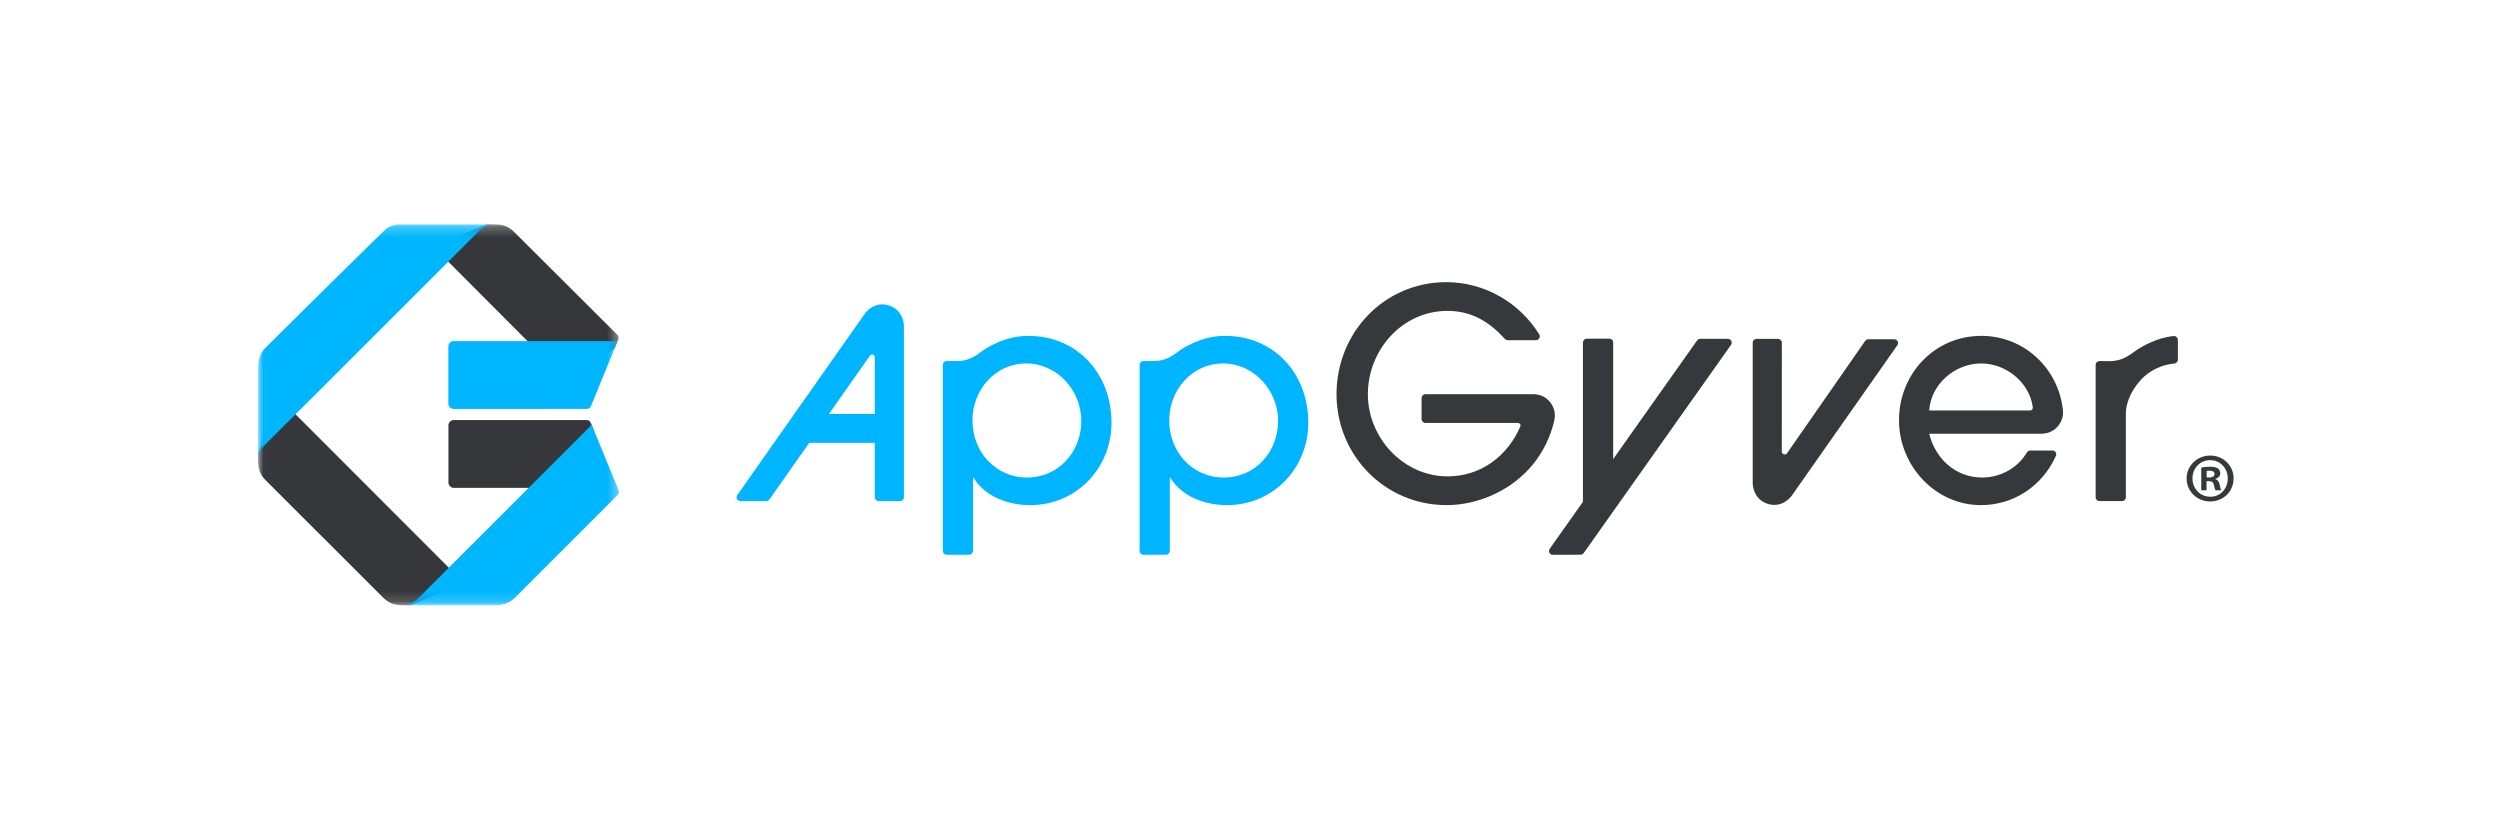
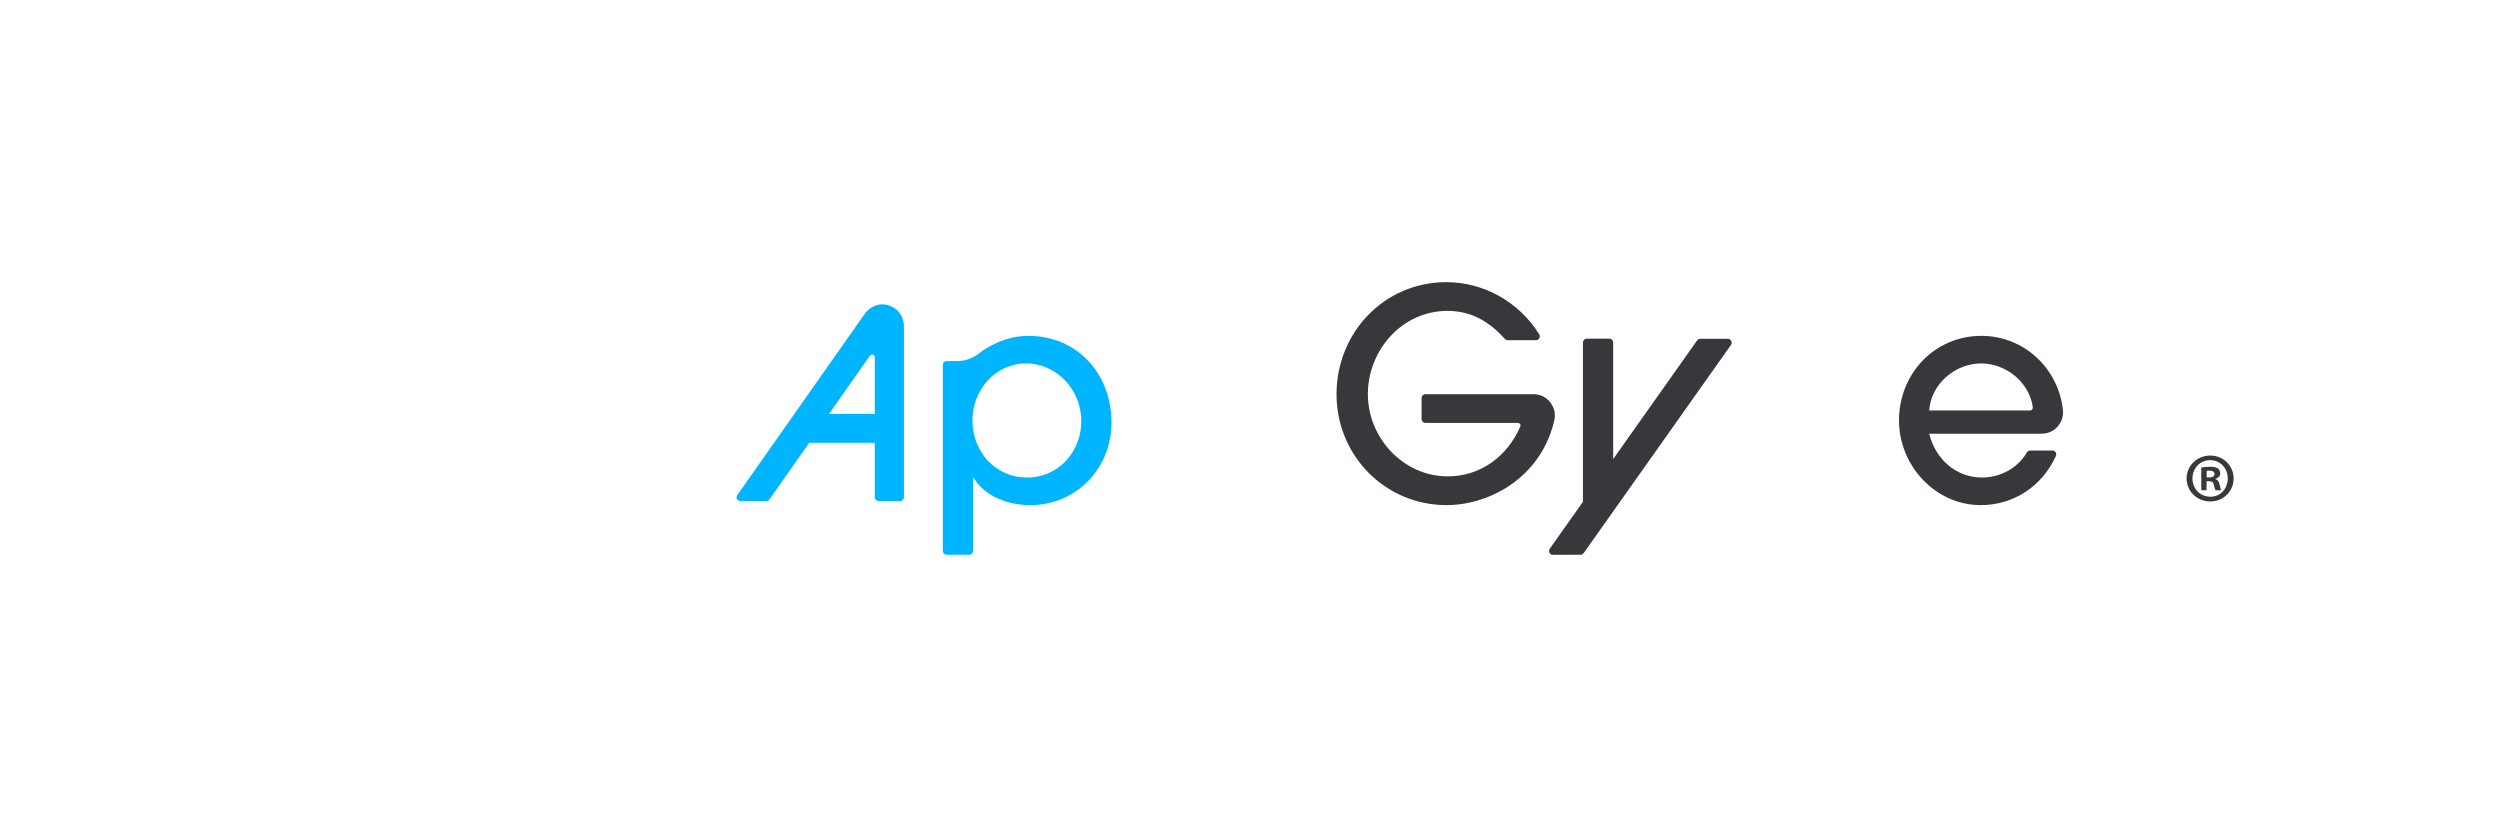
<svg xmlns="http://www.w3.org/2000/svg" xmlns:xlink="http://www.w3.org/1999/xlink" width="247px" height="82px" viewBox="0 0 247 82" version="1.1">
  <title>logo/appgyver</title>
  <desc>Created with Sketch.</desc>
  <defs>
-     <polygon id="path-1" points="0.025 0.247 35.655 0.247 35.655 37.84 0.025 37.84" />
-   </defs>
+     </defs>
  <g id="logo/appgyver" stroke="none" stroke-width="1" fill="none" fill-rule="evenodd">
    <g id="appgyver_logo.eps" transform="translate(25.5, 21.928)">
      <path d="M60.929,13.374 C60.929,13.374 60.935,13.177 60.753,13.11 C60.572,13.041 60.434,13.232 60.434,13.232 L56.403,18.972 L60.929,18.972 L60.929,13.374 Z M63.446,27.58 C63.293,27.58 61.519,27.577 61.288,27.577 C61.073,27.577 60.929,27.358 60.929,27.209 C60.929,27.06 60.929,21.82 60.929,21.82 L54.453,21.82 C54.453,21.82 50.556,27.366 50.521,27.413 C50.485,27.46 50.44,27.5 50.394,27.532 C50.357,27.557 50.266,27.575 50.187,27.575 C50.107,27.575 47.802,27.575 47.643,27.575 C47.484,27.575 47.348,27.466 47.299,27.347 C47.251,27.228 47.277,27.08 47.346,26.981 C47.405,26.892 59.605,9.55 59.913,9.109 C60.259,8.615 61.027,7.95 62.158,8.2 C63.393,8.512 63.807,9.546 63.807,10.337 C63.807,10.997 63.808,27.037 63.808,27.209 C63.808,27.392 63.625,27.58 63.446,27.58 L63.446,27.58 Z" id="Fill-1" fill="#00B5FF" />
-       <path d="M148.054,11.551 C148.235,11.551 149.962,11.551 150.164,11.551 C150.365,11.551 150.546,11.711 150.546,11.927 C150.546,12.142 150.546,12.779 150.546,12.779 C150.546,12.779 150.543,22.469 150.543,22.693 C150.543,22.94 150.891,23.094 151.066,22.841 C151.239,22.588 158.743,11.803 158.779,11.756 C158.815,11.709 158.86,11.669 158.905,11.638 C158.942,11.612 159.033,11.593 159.113,11.593 C159.192,11.593 161.498,11.593 161.657,11.593 C161.816,11.593 161.952,11.703 162.001,11.822 C162.049,11.941 162.023,12.089 161.953,12.188 C161.896,12.277 151.871,26.551 151.562,26.991 C151.216,27.486 150.449,28.151 149.317,27.901 C148.083,27.588 147.668,26.555 147.668,25.764 C147.668,25.105 147.668,16.603 147.668,12.796 C147.668,12.437 147.668,12.139 147.668,11.924 C147.668,11.686 147.872,11.551 148.054,11.551" id="Fill-2" fill="#36383B" />
      <path d="M75.883,13.98 C72.815,13.98 70.577,16.619 70.577,19.601 C70.577,22.672 72.815,25.252 75.97,25.252 C79.096,25.252 81.333,22.7 81.333,19.66 C81.333,16.647 78.952,13.98 75.883,13.98 Z M76.286,27.978 C74.163,27.978 71.839,27.175 70.692,25.281 L70.634,25.281 C70.634,25.281 70.634,32.366 70.634,32.511 C70.634,32.696 70.459,32.883 70.269,32.883 C70.071,32.883 68.202,32.883 68.015,32.883 C67.827,32.883 67.651,32.702 67.651,32.511 C67.651,32.333 67.651,14.28 67.651,14.113 C67.651,13.945 67.799,13.744 68.028,13.744 C68.185,13.744 68.941,13.744 69.048,13.744 C69.465,13.744 70.312,13.701 71.292,12.934 C71.976,12.399 73.818,11.255 76.084,11.255 C80.99,11.255 84.317,15.041 84.317,19.831 C84.317,24.334 80.846,27.978 76.286,27.978 L76.286,27.978 Z" id="Fill-3" fill="#00B5FF" />
-       <path d="M95.327,13.98 C92.258,13.98 90.02,16.619 90.02,19.601 C90.02,22.672 92.258,25.252 95.413,25.252 C98.539,25.252 100.777,22.7 100.777,19.66 C100.777,16.647 98.396,13.98 95.327,13.98 Z M95.728,27.978 C93.606,27.978 91.283,27.175 90.135,25.281 L90.078,25.281 C90.078,25.281 90.078,32.366 90.078,32.511 C90.078,32.696 89.903,32.883 89.712,32.883 C89.514,32.883 87.646,32.883 87.458,32.883 C87.271,32.883 87.095,32.702 87.095,32.511 C87.095,32.333 87.095,14.28 87.095,14.113 C87.095,13.945 87.242,13.744 87.472,13.744 C87.628,13.744 88.384,13.744 88.492,13.744 C88.908,13.744 89.755,13.701 90.734,12.934 C91.42,12.399 93.262,11.255 95.528,11.255 C100.433,11.255 103.76,15.041 103.76,19.831 C103.76,24.334 100.289,27.978 95.728,27.978 L95.728,27.978 Z" id="Fill-4" fill="#00B5FF" />
      <path d="M128.066,19.612 C127.316,22.83 125.229,25.486 122.037,26.945 C120.603,27.606 118.996,27.978 117.418,27.978 C111.338,27.978 106.548,23.072 106.548,17.02 C106.548,10.939 111.252,5.949 117.39,5.949 C121.146,5.949 124.597,7.934 126.567,11.089 C126.572,11.098 126.577,11.107 126.583,11.115 C126.721,11.339 126.561,11.685 126.255,11.685 C126.158,11.685 123.603,11.685 123.467,11.685 C123.33,11.685 123.213,11.588 123.169,11.541 C121.624,9.847 119.877,8.788 117.505,8.788 C113.03,8.788 109.645,12.66 109.645,17.02 C109.645,21.323 113.145,25.137 117.534,25.137 C120.785,25.137 123.428,23.152 124.699,20.224 C124.75,20.104 124.723,20.025 124.679,19.959 C124.645,19.908 124.566,19.859 124.466,19.859 C124.379,19.859 115.574,19.859 115.347,19.859 C115.119,19.859 114.952,19.675 114.952,19.482 C114.952,19.289 114.952,17.537 114.952,17.384 C114.952,17.23 115.089,17.02 115.332,17.02 C117.226,17.02 125.566,17.02 126.023,17.02 C126.538,17.02 127.11,17.223 127.514,17.647 C127.92,18.07 128.26,18.782 128.066,19.612" id="Fill-5" fill="#36383B" />
      <path d="M175.338,18.286 C175.337,18.277 175.336,18.268 175.334,18.259 C174.975,15.827 172.698,13.98 170.239,13.98 C167.657,13.98 165.276,16.016 165.104,18.627 C165.104,18.627 174.873,18.627 175.06,18.627 C175.248,18.627 175.37,18.463 175.338,18.286 Z M176.182,20.922 C175.029,20.922 165.104,20.922 165.104,20.922 C165.707,23.388 167.715,25.252 170.325,25.252 C172.104,25.252 173.831,24.338 174.733,22.808 C174.737,22.801 174.741,22.794 174.745,22.788 C174.784,22.721 174.893,22.584 175.089,22.584 C175.285,22.584 177.023,22.584 177.281,22.584 C177.551,22.583 177.735,22.852 177.629,23.101 C177.625,23.111 177.621,23.121 177.616,23.131 C176.295,26.065 173.482,27.978 170.21,27.978 C165.678,27.978 162.121,24.049 162.121,19.601 C162.121,15.013 165.62,11.255 170.268,11.255 C174.463,11.255 177.862,14.467 178.307,18.524 C178.309,18.546 178.312,18.568 178.314,18.589 C178.462,19.544 177.715,20.922 176.182,20.922 L176.182,20.922 Z" id="Fill-6" fill="#36383B" />
-       <path d="M189.313,13.992 C189.3,13.993 189.288,13.994 189.275,13.995 C188.172,14.098 186.935,14.613 186.053,15.561 C184.917,16.782 184.535,18.088 184.535,18.885 C184.535,18.885 184.535,27.014 184.535,27.199 C184.535,27.384 184.386,27.575 184.156,27.575 C183.969,27.575 182.132,27.575 181.919,27.575 C181.706,27.575 181.551,27.412 181.551,27.202 C181.551,25.058 181.551,14.418 181.551,14.125 C181.551,13.798 181.871,13.744 181.936,13.744 C182.001,13.744 182.265,13.755 182.895,13.755 C184.225,13.755 184.917,13.13 185.53,12.705 C186.09,12.316 187.619,11.431 189.214,11.279 C189.232,11.277 189.221,11.276 189.267,11.275 C189.508,11.256 189.676,11.476 189.676,11.65 C189.676,11.824 189.676,13.437 189.676,13.623 C189.676,13.808 189.525,13.968 189.313,13.992" id="Fill-7" fill="#36383B" />
      <path d="M133.882,23.431 C133.882,23.431 133.882,12.085 133.882,11.907 C133.882,11.727 133.738,11.532 133.506,11.532 C133.273,11.532 131.51,11.532 131.271,11.532 C131.032,11.532 130.895,11.748 130.895,11.918 C130.895,12.088 130.895,27.659 130.895,27.659 L130.776,27.817 C130.776,27.817 127.787,32.046 127.617,32.283 C127.446,32.52 127.597,32.886 127.915,32.886 C128.247,32.886 130.55,32.881 130.652,32.881 C130.754,32.881 130.897,32.82 130.978,32.705 C132.389,30.712 145.332,12.418 145.519,12.153 C145.717,11.873 145.501,11.547 145.217,11.547 C144.932,11.547 142.647,11.547 142.491,11.547 C142.336,11.547 142.223,11.636 142.161,11.725 C142.1,11.813 134.14,23.064 134.14,23.064 L133.882,23.431" id="Fill-8" fill="#36383B" />
      <path d="M192.522,25.245 L192.769,25.245 C193.059,25.245 193.293,25.149 193.293,24.914 C193.293,24.707 193.142,24.57 192.811,24.57 C192.673,24.57 192.577,24.584 192.522,24.597 L192.522,25.245 Z M192.508,26.513 L191.984,26.513 L191.984,24.266 C192.191,24.225 192.48,24.184 192.852,24.184 C193.279,24.184 193.473,24.253 193.638,24.363 C193.762,24.46 193.859,24.638 193.859,24.845 C193.859,25.107 193.666,25.3 193.39,25.383 L193.39,25.41 C193.61,25.479 193.735,25.658 193.803,25.962 C193.872,26.307 193.913,26.444 193.969,26.513 L193.404,26.513 C193.334,26.43 193.293,26.238 193.225,25.975 C193.183,25.727 193.045,25.617 192.756,25.617 L192.508,25.617 L192.508,26.513 Z M192.852,23.536 C191.86,23.536 191.116,24.349 191.116,25.341 C191.116,26.348 191.86,27.147 192.88,27.147 C193.872,27.161 194.603,26.348 194.603,25.341 C194.603,24.349 193.872,23.536 192.866,23.536 L192.852,23.536 Z M192.88,23.081 C194.175,23.081 195.181,24.088 195.181,25.341 C195.181,26.623 194.175,27.615 192.866,27.615 C191.571,27.615 190.537,26.623 190.537,25.341 C190.537,24.088 191.571,23.081 192.866,23.081 L192.88,23.081 L192.88,23.081 Z" id="Fill-9" fill="#36383B" />
      <g id="Group-17">
        <mask id="mask-2" fill="white">
          <use xlink:href="#path-1" />
        </mask>
        <g id="Clip-11" />
-         <path d="M32.492,19.575 L19.332,19.575 C19.041,19.575 18.805,19.811 18.805,20.102 L18.805,25.743 C18.805,26.034 19.041,26.27 19.332,26.27 L32.38,26.27 C32.651,26.27 33.13,21.658 33.195,20.788 C33.201,20.706 33.187,20.625 33.156,20.549 C33.081,20.368 32.934,20.013 32.866,19.848 C32.773,19.62 32.597,19.575 32.492,19.575" id="Fill-10" fill="#36373A" mask="url(#mask-2)" />
+         <path d="M32.492,19.575 L19.332,19.575 L18.805,25.743 C18.805,26.034 19.041,26.27 19.332,26.27 L32.38,26.27 C32.651,26.27 33.13,21.658 33.195,20.788 C33.201,20.706 33.187,20.625 33.156,20.549 C33.081,20.368 32.934,20.013 32.866,19.848 C32.773,19.62 32.597,19.575 32.492,19.575" id="Fill-10" fill="#36373A" mask="url(#mask-2)" />
        <path d="M18.878,34.196 L3.667,18.972 L2.235,17.691 L1.005,20.353 L0,22.778 L0,23.763 C0,24.624 0.383,25.157 0.785,25.559 C0.847,25.621 12.174,36.935 12.316,37.078 C12.718,37.48 13.252,37.863 14.112,37.863 L15.073,37.863 L17.497,36.858 L20.159,35.627 L18.878,34.196" id="Fill-12" fill="#36373A" mask="url(#mask-2)" />
        <path d="M35.507,11.167 C35.507,11.167 25.548,1.239 25.341,1.032 C24.939,0.629 24.405,0.247 23.545,0.247 L22.584,0.247 L20.161,1.251 L17.498,2.482 L18.779,3.913 L27.011,12.17 L27.021,12.149 L30.693,15.821 C30.773,15.9 31.436,15.446 32.233,14.846 C33.504,13.889 35.115,12.562 35.242,12.435 C35.242,12.435 35.483,11.85 35.578,11.623 C35.673,11.397 35.581,11.241 35.507,11.167" id="Fill-13" fill="#36373A" mask="url(#mask-2)" />
        <path d="M35.621,26.517 C35.551,26.349 32.871,19.831 32.871,19.831 C32.882,19.857 32.888,19.884 32.892,19.912 C32.869,19.857 32.857,19.828 32.857,19.828 C32.912,19.96 32.875,20.137 32.753,20.259 C32.481,20.532 16.199,36.805 15.851,37.152 C15.324,37.678 14.641,37.865 14.088,37.865 C14.088,37.865 22.81,37.865 23.577,37.865 C24.345,37.865 24.983,37.516 25.36,37.14 C25.36,37.14 35.413,27.087 35.533,26.965 C35.668,26.829 35.681,26.661 35.621,26.517" id="Fill-14" fill="#00B6FF" mask="url(#mask-2)" />
        <path d="M18.799,12.302 L18.799,17.944 C18.799,18.236 19.035,18.472 19.326,18.472 L26.596,18.472 C26.596,18.472 32.482,18.47 32.497,18.47 C32.689,18.469 32.816,18.359 32.876,18.215 C32.946,18.046 35.618,11.543 35.618,11.543 C35.564,11.675 35.413,11.775 35.24,11.776 C34.854,11.776 26.227,11.774 26.227,11.774 L19.325,11.774 C19.035,11.774 18.799,12.01 18.799,12.302" id="Fill-15" fill="#00B6FF" mask="url(#mask-2)" />
        <path d="M23.523,0.249 C23.523,0.249 14.802,0.249 14.034,0.249 C13.589,0.249 13.19,0.368 12.858,0.54 C12.851,0.543 12.846,0.546 12.839,0.549 C12.806,0.566 12.774,0.584 12.742,0.602 C12.565,0.699 0.728,12.432 0.728,12.432 C0.351,12.809 0.003,13.447 0.003,14.215 C0.003,14.226 0.003,14.239 0.003,14.252 C0.003,14.99 0.003,23.082 0.003,23.704 C0.003,23.729 0.003,23.742 0.003,23.742 C0.003,23.189 0.189,22.506 0.716,21.978 C0.817,21.877 1.577,21.117 2.737,19.955 L2.742,19.963 C2.742,19.963 21.233,1.489 21.76,0.962 C22.287,0.436 22.971,0.249 23.523,0.249" id="Fill-16" fill="#00B6FF" mask="url(#mask-2)" />
      </g>
    </g>
  </g>
</svg>